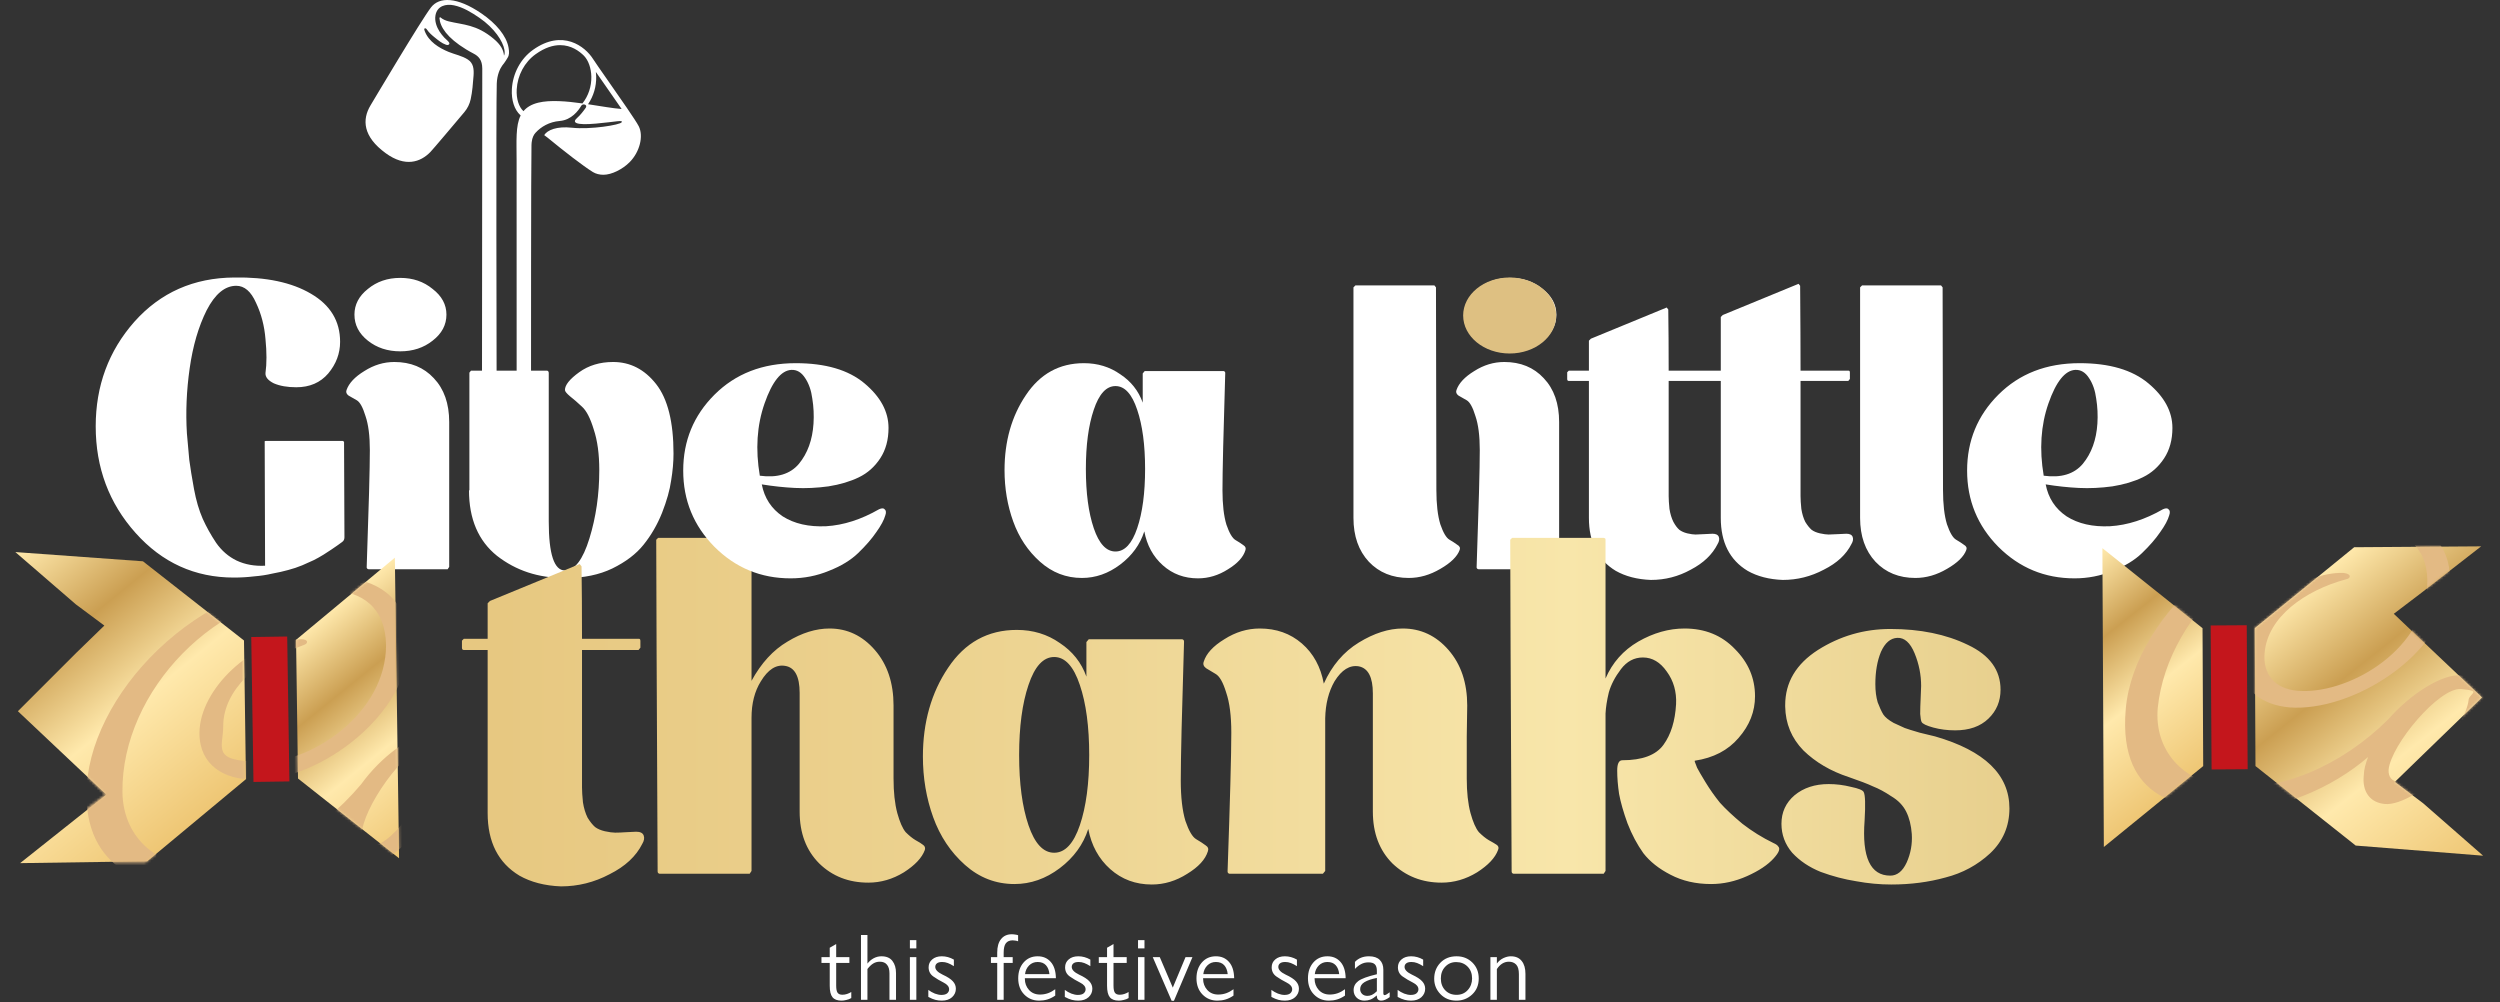
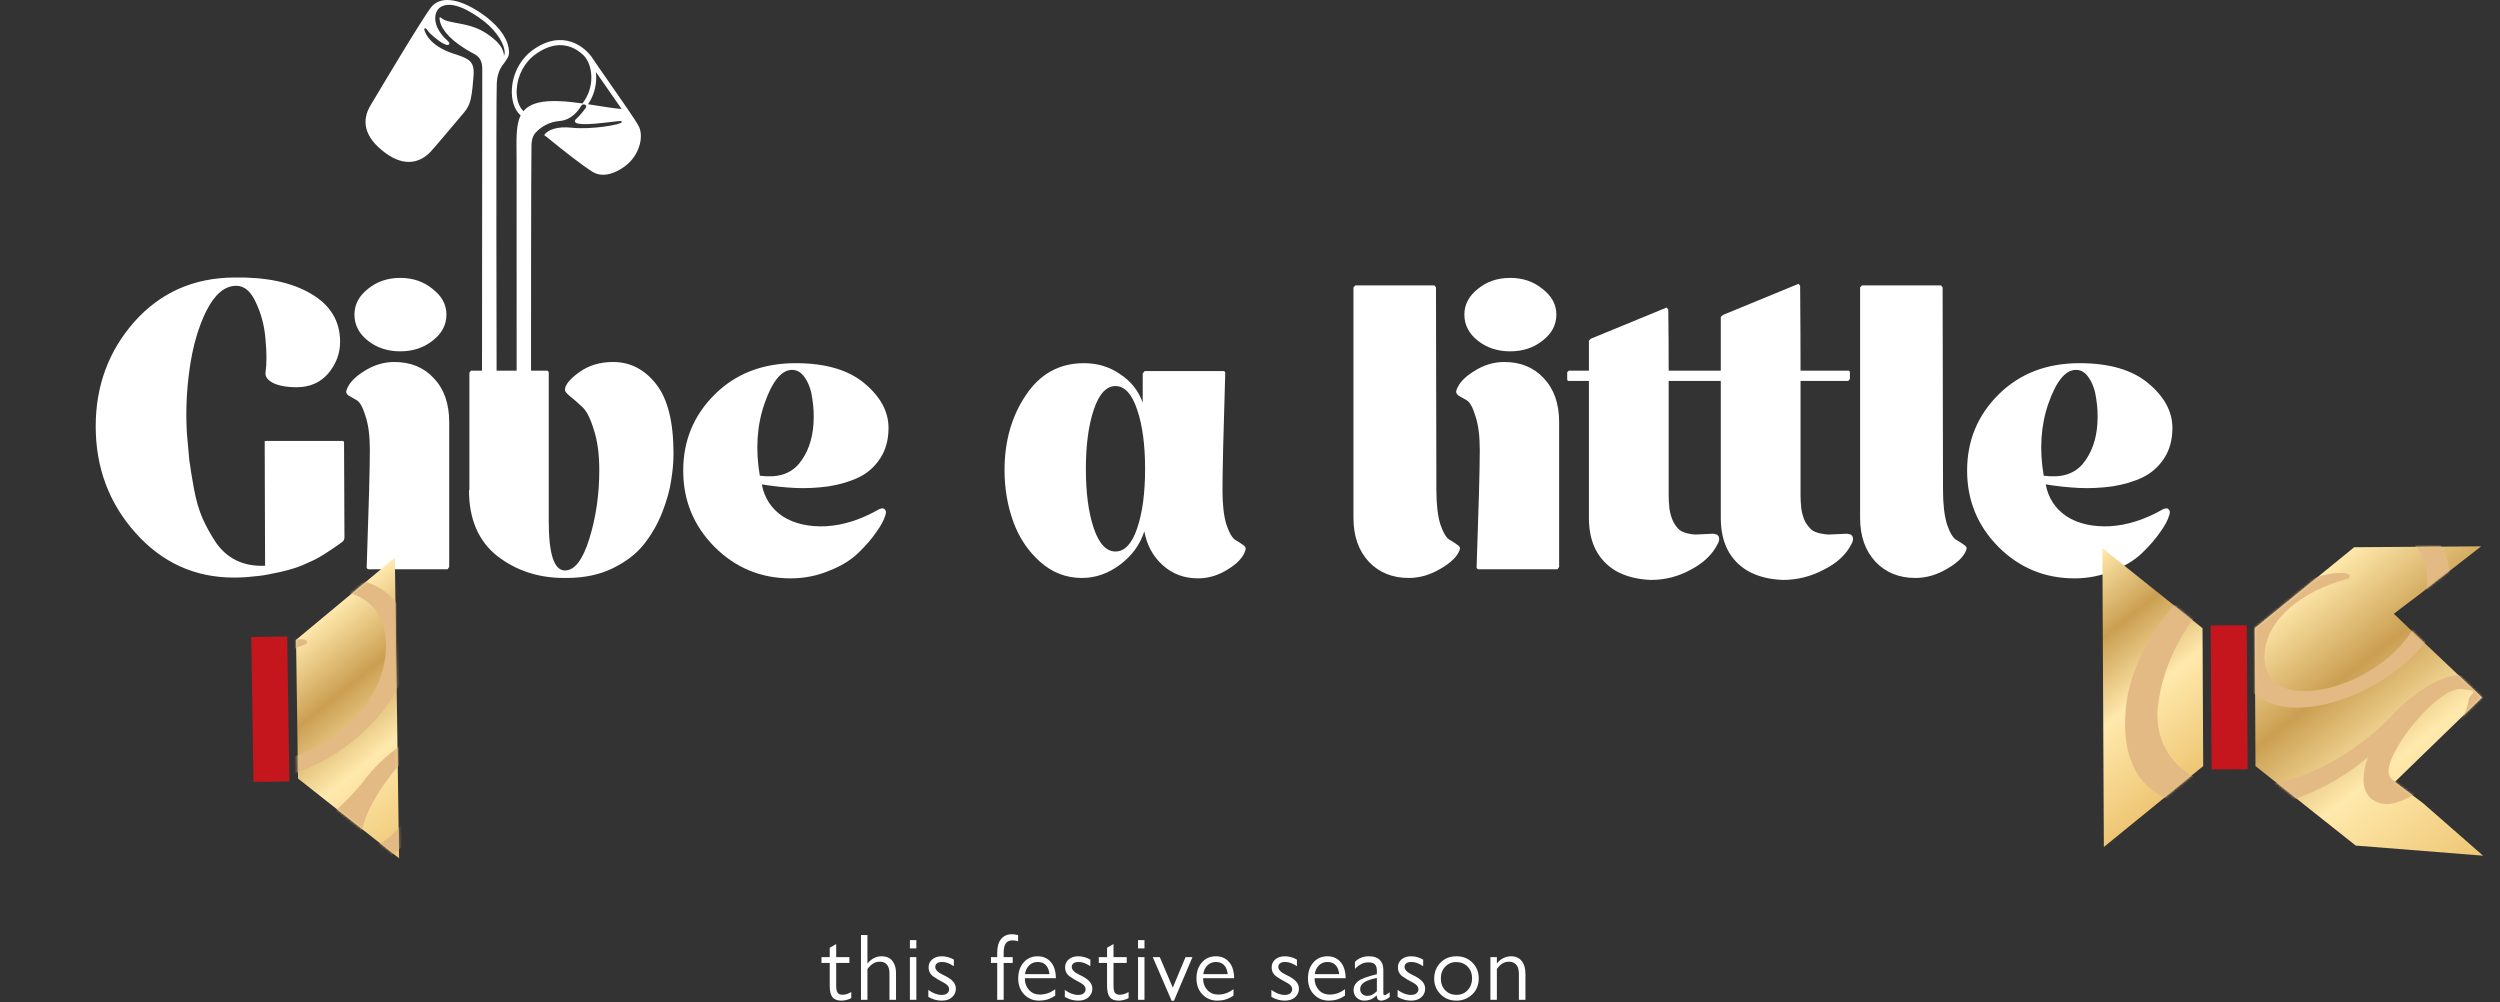
<svg xmlns="http://www.w3.org/2000/svg" width="998" height="400" viewBox="0 0 998 400" fill="none">
  <rect x="0" y="0" width="998" height="400" fill="#333333" stroke="none" />
  <path d="M540.301 114.718L541.089 113.93H572.611L573.242 114.718C573.347 161.372 573.399 188.323 573.399 195.574C573.399 201.248 573.925 205.818 574.976 209.286C576.131 212.648 577.34 214.697 578.601 215.433C579.862 216.168 580.912 216.851 581.753 217.482C582.699 218.007 583.014 218.69 582.699 219.531C581.753 222.158 579.179 224.68 574.976 227.096C570.878 229.513 566.675 230.721 562.367 230.721C555.852 230.721 550.546 228.567 546.448 224.259C542.35 219.846 540.301 214.014 540.301 206.764V114.718ZM622.405 226.308L621.774 227.254H590.252C589.726 227.149 589.464 226.886 589.464 226.466C590.304 202.509 590.725 186.905 590.725 179.655C590.725 173.981 590.147 169.462 588.991 166.1C587.94 162.632 586.784 160.531 585.523 159.795C584.262 159.06 583.159 158.429 582.214 157.904C581.373 157.274 581.11 156.538 581.425 155.697C582.371 152.965 584.735 150.444 588.518 148.132C592.301 145.715 596.294 144.507 600.497 144.507C607.011 144.507 612.265 146.661 616.258 150.969C620.356 155.277 622.405 161.109 622.405 168.464V226.308ZM621.302 125.593C621.302 129.691 619.463 133.159 615.785 135.996C612.213 138.833 607.904 140.251 602.861 140.251C597.817 140.251 593.509 138.833 589.937 135.996C586.364 133.159 584.578 129.691 584.578 125.593C584.578 121.6 586.364 118.185 589.937 115.348C593.509 112.406 597.817 110.935 602.861 110.935C607.904 110.935 612.213 112.406 615.785 115.348C619.463 118.185 621.302 121.6 621.302 125.593ZM737.059 213.069C738.425 213.069 739.265 213.489 739.581 214.33C739.896 215.17 739.738 216.116 739.108 217.167C737.006 221.37 733.329 224.785 728.075 227.412C722.926 230.143 717.462 231.509 711.683 231.509C706.219 231.299 701.543 230.091 697.655 227.884C690.51 223.576 686.938 216.536 686.938 206.764V152.072H666.133V198.095C666.133 199.356 666.238 201.038 666.448 203.139C666.763 205.135 667.289 206.869 668.024 208.34C668.76 209.706 669.548 210.757 670.388 211.493C671.229 212.123 672.28 212.596 673.541 212.911C674.907 213.226 676.01 213.384 676.85 213.384C677.691 213.384 678.847 213.331 680.318 213.226C681.894 213.121 682.997 213.069 683.628 213.069C684.994 213.069 685.834 213.489 686.15 214.33C686.465 215.17 686.307 216.116 685.677 217.167C683.575 221.37 680.003 224.785 674.959 227.412C670.021 230.143 664.714 231.509 659.04 231.509C653.576 231.299 648.9 230.091 645.013 227.884C637.867 223.576 634.295 216.536 634.295 206.764V152.072H626.257C625.836 152.072 625.626 151.81 625.626 151.284V148.605L626.257 147.974H634.295V135.996L635.083 135.208L665.345 122.756L665.975 123.544C666.08 130.9 666.133 139.043 666.133 147.974H686.938V126.539L687.726 125.751L717.988 113.299L718.618 114.087C718.723 127.747 718.776 139.043 718.776 147.974H738.004C738.32 147.974 738.477 148.237 738.477 148.762V151.284L737.847 152.072H718.776V198.095C718.776 199.356 718.881 201.038 719.091 203.139C719.406 205.135 719.931 206.869 720.667 208.34C721.508 209.706 722.348 210.757 723.189 211.493C724.029 212.123 725.133 212.596 726.499 212.911C727.97 213.226 729.126 213.384 729.966 213.384C730.912 213.384 732.173 213.331 733.749 213.226C735.325 213.121 736.428 213.069 737.059 213.069ZM742.551 114.718L743.339 113.93H774.861L775.492 114.718C775.597 161.372 775.649 188.323 775.649 195.574C775.649 201.248 776.175 205.818 777.226 209.286C778.381 212.648 779.59 214.697 780.851 215.433C782.112 216.168 783.162 216.851 784.003 217.482C784.949 218.007 785.264 218.69 784.949 219.531C784.003 222.158 781.429 224.68 777.226 227.096C773.128 229.513 768.925 230.721 764.617 230.721C758.102 230.721 752.796 228.567 748.698 224.259C744.6 219.846 742.551 214.014 742.551 206.764V114.718ZM865.495 203.139C866.231 203.664 866.388 204.505 865.968 205.661C865.443 207.552 864.234 209.811 862.343 212.438C860.557 215.065 858.14 217.85 855.093 220.792C852.151 223.629 848.263 225.993 843.429 227.884C838.596 229.881 833.5 230.879 828.141 230.879C816.267 230.879 806.128 226.676 797.721 218.27C789.421 209.864 785.27 199.724 785.27 187.851C785.27 175.977 789.421 165.89 797.721 157.589C806.128 149.183 816.95 144.98 830.19 144.98C842.063 144.98 851.205 147.659 857.615 153.018C864.024 158.377 867.229 164.314 867.229 170.828C867.229 175.557 866.126 179.602 863.919 182.965C861.713 186.327 858.875 188.849 855.408 190.53C851.94 192.211 847.895 193.42 843.272 194.155C838.648 194.786 834.183 194.996 829.875 194.786C825.567 194.575 821.153 194.103 816.635 193.367C817.686 198.831 820.47 203.087 824.989 206.134C829.612 209.076 835.391 210.389 842.326 210.074C849.261 209.654 856.301 207.395 863.446 203.297C864.392 202.876 865.075 202.824 865.495 203.139ZM828.456 147.659C824.358 147.869 820.786 152.335 817.738 161.056C814.691 169.778 814.061 179.392 815.847 189.9C822.782 190.845 827.983 189.269 831.451 185.171C834.918 180.968 836.862 175.609 837.282 169.095C837.493 165.732 837.335 162.422 836.81 159.165C836.389 155.908 835.444 153.176 833.973 150.969C832.502 148.657 830.663 147.554 828.456 147.659Z" fill="white" />
  <path d="M136.873 176.03L137.345 176.345L137.503 214.487C137.503 215.328 137.188 215.958 136.557 216.379C136.452 216.484 135.874 216.904 134.824 217.639C133.773 218.375 132.932 218.953 132.302 219.373C131.671 219.794 130.621 220.477 129.15 221.422C127.784 222.263 126.47 222.998 125.209 223.629C123.948 224.154 122.425 224.837 120.638 225.678C118.852 226.413 116.961 227.044 114.964 227.569C113.073 228.095 110.971 228.567 108.66 228.988C106.453 229.513 104.036 229.881 101.41 230.091C98.783 230.406 96.103 230.564 93.371 230.564C77.82 230.564 64.738 224.627 54.126 212.753C43.513 200.88 38.207 186.695 38.207 170.198C38.207 154.016 43.355 140.094 53.653 128.43C64.055 116.767 77.347 110.883 93.529 110.778C106.243 110.567 116.435 112.722 124.106 117.24C131.881 121.758 135.769 128.168 135.769 136.469C135.769 141.092 134.193 145.295 131.041 149.078C127.889 152.755 123.633 154.594 118.274 154.594C114.702 154.594 111.707 154.069 109.29 153.018C106.979 151.862 105.875 150.496 105.98 148.92C106.506 145.137 106.506 140.619 105.98 135.365C105.56 130.112 104.299 125.278 102.198 120.865C100.201 116.347 97.574 114.087 94.317 114.087C89.799 114.087 85.858 117.345 82.496 123.86C79.239 130.374 76.98 138.097 75.719 147.029C74.458 155.855 74.09 164.524 74.615 173.035C74.93 176.923 75.246 180.443 75.561 183.595C75.981 186.747 76.612 190.635 77.452 195.258C78.293 199.777 79.449 203.717 80.92 207.079C82.391 210.337 84.177 213.542 86.279 216.694C88.485 219.846 91.217 222.21 94.475 223.786C97.837 225.363 101.62 226.046 105.823 225.835L105.665 176.502C105.56 176.187 105.718 176.03 106.138 176.03H136.873ZM179.321 226.308L178.691 227.254H147.168C146.643 227.149 146.38 226.886 146.38 226.466C147.22 202.509 147.641 186.905 147.641 179.655C147.641 173.981 147.063 169.462 145.907 166.1C144.856 162.632 143.7 160.531 142.44 159.795C141.179 159.06 140.075 158.429 139.13 157.904C138.289 157.274 138.026 156.538 138.342 155.697C139.287 152.965 141.651 150.444 145.434 148.132C149.217 145.715 153.21 144.507 157.413 144.507C163.927 144.507 169.181 146.661 173.174 150.969C177.272 155.277 179.321 161.109 179.321 168.464V226.308ZM178.218 125.593C178.218 129.691 176.379 133.159 172.701 135.996C169.129 138.833 164.821 140.251 159.777 140.251C154.733 140.251 150.425 138.833 146.853 135.996C143.28 133.159 141.494 129.691 141.494 125.593C141.494 121.6 143.28 118.185 146.853 115.348C150.425 112.406 154.733 110.935 159.777 110.935C164.821 110.935 169.129 112.406 172.701 115.348C176.379 118.185 178.218 121.6 178.218 125.593ZM244.752 144.507C251.581 144.507 257.308 147.449 261.931 153.333C266.555 159.217 268.866 168.464 268.866 181.073C268.866 184.436 268.551 188.008 267.921 191.791C267.395 195.574 266.187 199.882 264.296 204.715C262.404 209.444 259.935 213.699 256.888 217.482C253.946 221.16 249.795 224.312 244.436 226.939C239.183 229.46 233.088 230.721 226.153 230.721H225.207C214.91 230.721 205.979 227.779 198.413 221.895C190.953 215.906 187.223 207.184 187.223 195.731H187.38V195.574V148.762L188.011 147.974H218.43C218.85 148.079 219.061 148.395 219.061 148.92V208.183C219.061 221.212 221.215 227.727 225.523 227.727C229.41 227.727 232.668 223.471 235.295 214.96C237.922 206.449 239.235 197.36 239.235 187.693C239.235 181.283 238.5 175.872 237.028 171.459C235.662 166.941 234.086 163.893 232.3 162.317C230.619 160.741 229.043 159.375 227.572 158.219C226.206 157.063 225.523 156.223 225.523 155.697C225.523 153.701 227.414 151.337 231.197 148.605C234.979 145.873 239.498 144.507 244.752 144.507Z" fill="white" />
-   <path d="M253.97 332.023C255.586 332.023 256.581 332.52 256.954 333.515C257.327 334.509 257.14 335.628 256.394 336.871C253.908 341.844 249.556 345.885 243.34 348.993C237.248 352.226 230.783 353.842 223.945 353.842C217.481 353.593 211.948 352.163 207.348 349.553C198.894 344.455 194.667 336.126 194.667 324.563V259.479H185.156C184.659 259.479 184.41 259.168 184.41 258.547V255.75L185.156 255.004H194.667V240.831L195.599 239.898L231.405 225.166L232.151 226.098C232.275 234.801 232.337 244.436 232.337 255.004H255.089C255.462 255.004 255.648 255.314 255.648 255.936V258.547L254.902 259.479H232.337V311.323V314.307C232.337 315.798 232.462 317.788 232.71 320.274C233.083 322.636 233.705 324.688 234.575 326.428C235.57 328.044 236.564 329.288 237.559 330.158C238.554 330.904 239.859 331.463 241.475 331.836C243.216 332.209 244.583 332.396 245.578 332.396C246.697 332.396 248.189 332.334 250.054 332.209C251.919 332.085 253.224 332.023 253.97 332.023ZM356.702 310.763C356.702 316.234 357.2 320.834 358.194 324.563C359.189 328.169 360.308 330.717 361.551 332.209C362.919 333.577 364.224 334.634 365.467 335.38C366.835 336.126 367.83 336.747 368.451 337.244C369.197 337.742 369.446 338.426 369.197 339.296C368.078 342.404 365.281 345.388 360.805 348.247C356.33 350.982 351.605 352.35 346.632 352.35C338.8 352.35 332.273 349.801 327.051 344.704C321.829 339.482 319.219 332.582 319.219 324.004V276.636C319.219 270.047 317.292 266.441 313.437 265.82C309.832 265.198 306.6 267.25 303.74 271.974C301.254 275.952 300.01 280.801 300.01 286.52V347.688L299.264 348.807H263.272C262.775 348.682 262.526 348.372 262.526 347.874C262.154 273.031 261.967 228.895 261.967 215.468L262.713 214.722H299.451C299.451 215.095 299.637 215.344 300.01 215.468V271.787C303.864 264.701 308.651 259.479 314.37 256.123C320.089 252.641 325.683 250.901 331.154 250.901C338.24 250.901 344.27 253.76 349.243 259.479C354.216 265.198 356.702 272.596 356.702 281.671V310.763ZM471.363 311.509C471.363 318.223 471.985 323.631 473.228 327.734C474.595 331.712 476.025 334.136 477.517 335.007C479.009 335.877 480.252 336.685 481.247 337.431C482.241 338.053 482.552 338.861 482.179 339.855C481.185 343.088 478.449 346.071 473.974 348.807C469.498 351.666 464.774 353.096 459.801 353.096C453.336 353.096 447.803 351.044 443.203 346.942C438.603 342.839 435.682 337.493 434.438 330.904C432.449 337.12 428.657 342.342 423.063 346.569C417.468 350.796 411.438 352.909 404.974 352.909C397.514 352.909 390.925 350.361 385.206 345.263C379.487 340.166 375.26 333.826 372.525 326.242C369.79 318.658 368.422 310.577 368.422 301.998C368.422 288.323 371.779 276.512 378.492 266.566C385.206 256.496 394.344 251.46 405.906 251.46C412.371 251.46 418.09 253.201 423.063 256.682C428.16 260.039 431.703 264.514 433.693 270.109V256.309L434.625 255.19H471.922C472.42 255.314 472.668 255.625 472.668 256.123C471.798 284.469 471.363 302.931 471.363 311.509ZM410.568 329.412C413.055 336.747 416.474 340.415 420.825 340.415C425.176 340.415 428.595 336.747 431.082 329.412C433.568 322.077 434.811 312.752 434.811 301.439C434.811 290.125 433.568 280.801 431.082 273.466C428.595 266.006 425.176 262.277 420.825 262.277C416.474 262.277 413.055 266.006 410.568 273.466C408.082 280.801 406.838 290.125 406.838 301.439C406.838 312.752 408.082 322.077 410.568 329.412ZM585.528 310.763C585.528 316.234 586.025 320.834 587.02 324.563C588.015 328.169 589.133 330.717 590.377 332.209C591.744 333.577 593.05 334.634 594.293 335.38C595.66 336.126 596.717 336.747 597.463 337.244C598.209 337.742 598.396 338.426 598.023 339.296C596.904 342.404 594.106 345.388 589.631 348.247C585.155 350.982 580.431 352.35 575.458 352.35C567.75 352.35 561.223 349.801 555.877 344.704C550.655 339.482 548.044 332.582 548.044 324.004V276.823C548.044 270.358 546.179 266.752 542.449 266.006C538.844 265.385 535.612 267.374 532.752 271.974C530.39 276.077 529.147 280.987 529.022 286.706V347.688L528.09 348.807H490.793C490.295 348.682 490.047 348.372 490.047 347.874C491.041 319.528 491.539 301.066 491.539 292.488C491.539 285.774 490.855 280.428 489.487 276.45C488.244 272.347 486.814 269.86 485.198 268.99C483.706 268.12 482.463 267.374 481.468 266.752C480.474 266.006 480.163 265.136 480.536 264.141C481.53 260.909 484.266 257.925 488.741 255.19C493.217 252.331 497.941 250.901 502.914 250.901C509.503 250.901 515.098 252.89 519.698 256.868C524.298 260.847 527.22 266.193 528.463 272.906C531.695 265.696 536.358 260.225 542.449 256.496C548.541 252.766 554.385 250.901 559.979 250.901C567.19 250.901 573.282 253.76 578.255 259.479C583.228 265.198 585.715 272.596 585.715 281.671C585.715 283.785 585.652 287.888 585.528 293.979C585.528 299.947 585.528 305.542 585.528 310.763ZM707.877 336.498C708.996 336.996 709.679 337.493 709.928 337.99C710.301 338.363 710.363 338.923 710.115 339.669C709.866 340.415 709.182 341.409 708.063 342.653C705.701 345.263 702.158 347.626 697.433 349.739C692.709 351.853 687.923 352.909 683.074 352.909C676.982 352.909 671.574 351.666 666.85 349.18C662.25 346.817 658.644 343.958 656.033 340.601C653.547 337.12 651.433 333.142 649.693 328.666C648.076 324.19 646.958 320.274 646.336 316.917C645.839 313.561 645.59 310.452 645.59 307.593C645.59 304.858 646.274 303.49 647.641 303.49C655.598 303.49 661.068 301.439 664.052 297.336C667.036 293.233 668.714 287.825 669.087 281.112C669.336 276.139 668.093 271.787 665.358 268.058C662.747 264.328 659.577 262.463 655.847 262.463C652.366 262.463 649.444 264.017 647.082 267.125C644.72 270.233 643.104 273.342 642.233 276.45C641.487 279.558 641.052 282.355 640.928 284.842V347.688L640.182 348.807H604.19C603.693 348.682 603.444 348.372 603.444 347.874C603.071 273.031 602.884 228.895 602.884 215.468L603.63 214.722H640.182C640.182 214.722 640.368 214.785 640.741 214.909C640.866 215.033 640.928 215.22 640.928 215.468V270.855C643.663 264.514 648.014 259.604 653.982 256.123C660.074 252.641 666.228 250.901 672.444 250.901C680.65 250.901 687.363 253.636 692.585 259.106C697.931 264.452 700.604 270.731 700.604 277.942C700.604 284.033 698.428 289.566 694.077 294.539C689.85 299.512 684.006 302.558 676.547 303.677V304.05C676.796 304.671 677.106 305.479 677.479 306.474C677.977 307.469 679.096 309.396 680.836 312.255C682.577 315.115 684.504 317.85 686.617 320.461C688.855 322.947 691.839 325.744 695.569 328.853C699.423 331.836 703.525 334.385 707.877 336.498ZM772.511 293.979C792.278 299.698 802.162 309.271 802.162 322.698C802.162 329.785 799.613 335.753 794.516 340.601C789.419 345.326 783.451 348.558 776.613 350.299C769.9 352.163 762.689 353.096 754.981 353.096C750.381 353.096 745.719 352.661 740.994 351.79C736.27 351.044 731.546 349.801 726.821 348.061C722.221 346.196 718.429 343.647 715.445 340.415C712.586 337.058 711.156 333.204 711.156 328.853C711.156 324.252 712.897 320.461 716.378 317.477C719.983 314.493 724.521 313.001 729.991 313.001C732.975 313.001 735.959 313.374 738.943 314.12C741.927 314.742 743.605 315.425 743.978 316.171C744.6 317.29 744.724 321.082 744.351 327.547C743.232 342.217 746.651 349.553 754.608 349.553C757.343 349.553 759.519 347.812 761.135 344.331C762.751 340.726 763.435 336.934 763.186 332.955C762.938 329.474 762.192 326.49 760.948 324.004C759.705 321.517 757.716 319.466 754.981 317.85C752.37 316.109 749.946 314.804 747.708 313.934C745.594 312.939 742.362 311.696 738.01 310.204C730.8 307.842 724.77 304.298 719.921 299.574C715.197 294.725 712.772 288.882 712.648 282.044V281.485C712.648 272.409 717 265.074 725.702 259.479C734.529 253.885 744.164 251.087 754.608 251.087C766.543 251.087 776.862 253.201 785.565 257.428C794.267 261.531 798.619 267.498 798.619 275.331C798.619 279.931 797.003 283.785 793.77 286.893C790.538 290.001 786.124 291.555 780.529 291.555C777.421 291.555 774.5 291.182 771.765 290.436C769.029 289.69 767.475 288.944 767.102 288.198C766.854 287.701 766.667 286.644 766.543 285.028C766.543 283.287 766.605 281.174 766.729 278.687C766.854 276.077 766.916 274.46 766.916 273.839C766.916 269.363 766.046 265.012 764.305 260.785C762.565 256.558 760.265 254.506 757.405 254.631C754.67 254.755 752.494 256.62 750.878 260.225C749.386 263.831 748.64 268.12 748.64 273.093C748.64 275.828 748.951 278.252 749.573 280.366C750.319 282.355 751.065 283.971 751.81 285.215C752.556 286.333 753.924 287.452 755.913 288.571C758.027 289.566 759.519 290.25 760.389 290.623C761.383 290.996 763.373 291.617 766.356 292.488C769.465 293.233 771.516 293.731 772.511 293.979Z" fill="url(#paint0_linear_327_14249)" />
  <path d="M352.965 203.139C353.7 203.664 353.858 204.505 353.438 205.661C352.912 207.552 351.704 209.811 349.813 212.438C348.026 215.065 345.61 217.85 342.562 220.792C339.62 223.629 335.732 225.993 330.899 227.884C326.065 229.881 320.969 230.879 315.61 230.879C303.737 230.879 293.597 226.676 285.191 218.27C276.89 209.864 272.74 199.724 272.74 187.851C272.74 175.977 276.89 165.89 285.191 157.589C293.597 149.183 304.42 144.98 317.659 144.98C329.533 144.98 338.675 147.659 345.084 153.018C351.494 158.377 354.699 164.314 354.699 170.828C354.699 175.557 353.595 179.602 351.389 182.965C349.182 186.327 346.345 188.849 342.878 190.53C339.41 192.211 335.365 193.42 330.741 194.155C326.118 194.786 321.652 194.996 317.344 194.786C313.036 194.575 308.623 194.103 304.105 193.367C305.155 198.831 307.94 203.087 312.458 206.134C317.082 209.076 322.861 210.389 329.796 210.074C336.731 209.654 343.771 207.395 350.916 203.297C351.862 202.876 352.545 202.824 352.965 203.139ZM315.926 147.659C311.828 147.869 308.255 152.335 305.208 161.056C302.161 169.778 301.53 179.392 303.317 189.9C310.252 190.845 315.453 189.269 318.92 185.171C322.388 180.968 324.332 175.609 324.752 169.095C324.962 165.732 324.805 162.422 324.279 159.165C323.859 155.908 322.913 153.176 321.442 150.969C319.971 148.657 318.132 147.554 315.926 147.659Z" fill="white" />
  <path d="M488.013 195.731C488.013 201.405 488.538 205.976 489.589 209.444C490.745 212.806 491.953 214.855 493.214 215.591C494.475 216.326 495.526 217.009 496.367 217.639C497.207 218.165 497.47 218.848 497.155 219.688C496.314 222.42 494.002 224.942 490.22 227.254C486.437 229.671 482.444 230.879 478.241 230.879C472.777 230.879 468.101 229.145 464.213 225.678C460.326 222.21 457.856 217.692 456.806 212.123C455.124 217.377 451.92 221.79 447.191 225.363C442.463 228.935 437.367 230.721 431.903 230.721C425.598 230.721 420.029 228.567 415.196 224.259C410.362 219.951 406.79 214.592 404.478 208.183C402.166 201.773 401.011 194.943 401.011 187.693C401.011 176.135 403.848 166.152 409.522 157.746C415.196 149.235 422.919 144.98 432.691 144.98C438.155 144.98 442.988 146.451 447.191 149.393C451.499 152.23 454.494 156.013 456.175 160.741V149.078L456.963 148.132H488.486C488.906 148.237 489.116 148.5 489.116 148.92C488.381 172.877 488.013 188.481 488.013 195.731ZM436.631 210.862C438.733 217.062 441.622 220.161 445.3 220.161C448.978 220.161 451.867 217.062 453.969 210.862C456.07 204.663 457.121 196.782 457.121 187.22C457.121 177.658 456.07 169.778 453.969 163.578C451.867 157.274 448.978 154.121 445.3 154.121C441.622 154.121 438.733 157.274 436.631 163.578C434.53 169.778 433.479 177.658 433.479 187.22C433.479 196.782 434.53 204.663 436.631 210.862Z" fill="white" />
  <g clip-path="url(#clip0_327_14249)">
    <path d="M118.965 310.786L159.305 342.63L157.623 222.627L118.187 255.417L118.965 310.786Z" fill="url(#paint1_linear_327_14249)" />
-     <path d="M6.124 220.386L30.26 241.243L41.654 249.728L30.42 260.638L7.141 283.914L31.095 306.514L42.477 317.199L31.471 325.932L8.021 344.565L58.77 343.824L98.181 311.043L97.404 255.688L57.067 224.07L6.124 220.386Z" fill="url(#paint2_linear_327_14249)" />
    <mask id="mask0_327_14249" style="mask-type:luminance" maskUnits="userSpaceOnUse" x="6" y="218" width="92" height="127">
-       <path d="M6.682 218.688L30.773 240.205L42.155 248.912L30.704 259.789L6.557 282.951L30.684 306.233L42.056 317.139L30.614 325.816L6.511 344.36L58.086 344.394L97.785 311.015L96.978 255.677L57.037 224.094L6.682 218.688Z" fill="white" />
-     </mask>
+       </mask>
    <g mask="url(#mask0_327_14249)">
      <g style="mix-blend-mode:multiply">
        <path d="M430.296 302.29C426.61 301.894 424.9 305.666 418.72 314.45C413.064 322.411 401.808 335.704 396.831 332.974C391.854 330.243 395.158 319.613 398.555 312.288C400.572 307.671 401.962 302.767 399.383 302.271C396.826 301.557 392.482 307.463 389.518 314.834C383.978 325.884 373.668 336.422 368.418 336.298C363.169 336.175 364.389 334.988 364.445 332.357C364.406 322.247 374.91 311.95 374.828 306.449C374.745 300.948 374.062 303.291 372.544 303.128C369.919 303.066 367.297 307.179 360.94 307.157C354.584 307.134 356.821 306.715 355.132 306.095C356.612 300.322 356.484 295.255 351.885 295.201C347.286 295.148 345.428 298.244 345.511 303.745C345.432 306.593 346.94 308.951 348.949 310.704C345.007 323.243 336.01 335.9 328.9 334.698C325.864 334.373 323.568 329.073 324.854 323.06C330.044 317.465 336.555 307.618 333.62 304.228C329.304 299.371 319.018 313.866 317.255 324.442C312.58 331.411 306.569 336.478 301.889 335.098C299.55 334.407 298.887 332.359 298.92 329.946C299.132 321.621 303.603 316.608 306.705 312.107C309.02 308.84 311.733 303.858 309.028 302.47C306.95 301.368 303.254 303.169 300.962 306.219C300.962 306.219 300.939 306.436 300.916 306.653C296.685 311.472 289.224 315.725 281.295 318.17C281.408 317.084 281.499 316.215 281.613 315.129C281.528 305.453 276.549 298.549 269.187 295.562C274.284 286.662 280.03 277.831 285.573 270.956C294.438 267.952 297.504 261.69 297.56 259.06C297.616 256.43 296.771 256.119 295.014 256.151C291.282 256.19 284.073 262.228 278.428 267.993C274.411 268.661 270.44 268.894 266.058 268.864C247.207 268.82 235.791 260.566 229.652 260.567C223.512 260.568 225.476 262.756 225.489 264.734C225.514 268.691 229.91 274.875 229.916 287.398C229.873 292.007 229.305 297.438 228.087 302.8C226.065 299.068 222.082 297.323 217.266 297.246C206.962 297.239 197.758 307.677 193.907 319.347C189.438 328.534 184.387 337 178.921 336.853C173.455 336.707 174.55 334.627 174.525 330.67C174.395 321.429 181.133 309.409 181.186 302.605C181.24 295.8 177.826 292.798 170.146 292.853C162.467 292.908 150.341 301.934 142.393 312.945C125.115 333.501 100.975 346.292 78.677 345.658C61.605 345.366 49.035 333.473 48.878 316.101C48.481 275.855 86.655 235.79 129.219 235.52C143.038 235.464 152.159 242.593 152.372 257.335C152.397 284.36 123.171 303.854 103.647 303.958C84.122 304.062 89.094 298.443 89.113 289.877C89.094 275.376 103.078 263.254 119.485 257.324C121.288 256.858 121.709 254.926 118.194 254.989C101.226 255.806 79.748 274.594 79.62 292.594C79.581 305.552 89.728 311.253 100.923 311.135C126.37 311.008 161.572 284.684 161.467 256.333C161.334 242.917 153.237 230.186 131.088 230.228C78.87 230.561 34.412 278.301 34.512 317.197C34.551 350.374 63.493 354.576 75.988 354.597C99.005 354.648 121.194 341.649 133.99 328.301C133.284 330.862 132.795 333.446 132.785 335.642C132.754 342.229 136.248 346.558 142.387 346.557C148.526 346.556 158.736 339.083 165.11 330.539C164.041 336.576 166.407 345.398 174.065 345.559C181.722 345.721 186.853 338.582 191.117 331.35C191.258 338.395 195.609 345.013 203.072 344.935C223.681 344.947 237.574 310.627 237.4 282.927C237.421 278.536 236.985 274.315 236.287 270.505C245.668 273.049 255.448 273.878 263.995 273.915C272.543 273.953 270.157 273.697 273.022 273.565C268.745 278.818 264.287 285.81 260.433 293.306C260 293.259 259.349 293.189 258.916 293.143C249.695 293.253 242.224 299.702 242.251 307.833C242.278 315.965 245.029 316.919 249.332 319.797C247.965 324.483 247.294 328.805 247.17 332.087C247.22 340.001 251.08 345.029 257.869 345.097C267.523 345.034 276.75 334.38 279.882 323.292C285.291 321.894 290.162 319.341 293.926 316.888C291.715 321.265 290.154 325.711 290.11 330.32C290.044 335.146 291.942 342.16 298.709 342.446C304.175 342.592 310.827 339.79 317.133 331.899C318.106 337.276 321.109 340.014 325.183 340.89C337.429 343.302 347.475 329 352.67 312.861C354.143 313.458 355.854 313.861 357.395 313.807C358.935 313.752 360.932 313.527 362.496 313.255C358.562 319.424 355.051 327.835 355.043 334.205C355.161 341.468 359.122 343.43 363.96 343.29C372.313 343.087 380.115 335.575 386.535 326.597C386.489 327.032 386.467 327.249 386.421 327.683C386.481 333.402 387.683 340.78 393.515 341.625C398.502 342.16 404.331 338.831 412.292 329.798C413.774 328.199 414.379 328.704 413.262 331C407.197 342.873 397.176 361.131 396.953 371.652C396.807 375.152 398.314 377.51 400.848 378.441C402.343 378.821 403.667 378.743 404.191 377.92C404.716 377.098 403.985 375.701 403.995 373.506C403.842 364.482 409.7 350.391 427.781 315.861C430.255 311.073 433.549 302.638 429.669 302.003L430.296 302.29ZM146.833 337.587C144.425 337.549 142.587 336.253 142.711 332.971C142.672 322.861 160.21 297.719 168.974 297.78C177.738 297.841 172.329 299.238 172.296 301.651C172.313 311.979 155.62 337.431 146.856 337.37L146.833 337.587ZM204.621 338.51C200.889 338.549 199.324 334.647 199.344 330.255C199.202 319.036 207.798 303.92 217.646 304.097C227.494 304.274 224.083 305.446 225.648 309.349C221 324.448 212.734 338.501 204.621 338.51ZM272.894 314.633C272.712 316.371 272.508 318.327 272.304 320.282C270.307 320.507 268.093 320.709 266.119 320.717C263.038 320.827 260.048 320.067 257.491 319.353C259.405 313.627 262.255 307.342 265.561 300.886C270.104 303.57 272.88 308.481 272.894 314.633ZM247.672 308.414C247.761 303.371 251.535 298.723 257.024 298.652C262.513 298.582 257.024 298.652 257.241 298.675C254.482 304.092 252.134 309.772 250.266 315.063C248.69 313.357 247.616 311.045 247.672 308.414ZM258.266 339.208C255.185 339.317 254.635 336.183 254.714 333.335C254.792 330.488 255.35 327.252 256.17 323.605C260.004 324.675 264.101 325.334 268.05 325.318C271.998 325.302 269.807 325.287 270.697 325.163C267.951 332.557 263.104 339.068 258.266 339.208Z" fill="#E3BA84" />
      </g>
    </g>
    <mask id="mask1_327_14249" style="mask-type:luminance" maskUnits="userSpaceOnUse" x="118" y="225" width="42" height="118">
      <path d="M125.619 249.163L119.596 254.243L118.156 255.409L118.396 278.338L118.732 308.765L118.527 310.725C118.744 310.748 119.762 311.518 119.762 311.518L120.78 312.288L129.919 319.435L159.349 342.631L159.018 320.574L157.553 225.28L144.625 233.363L125.379 249.357L125.619 249.163Z" fill="white" />
    </mask>
    <g mask="url(#mask1_327_14249)">
      <g style="mix-blend-mode:multiply">
        <path d="M432.03 302.468C428.344 302.073 426.634 305.844 420.453 314.629C414.797 322.591 403.54 335.884 398.564 333.154C393.587 330.423 396.891 319.792 400.288 312.467C402.306 307.85 403.695 302.946 401.116 302.45C398.56 301.736 394.215 307.642 391.252 315.014C385.711 326.064 375.4 336.603 370.151 336.48C364.902 336.356 366.122 335.169 366.178 332.538C366.139 322.428 376.644 312.13 376.561 306.628C376.479 301.127 375.795 303.47 374.277 303.308C371.653 303.246 369.03 307.359 362.674 307.337C356.318 307.314 358.554 306.895 356.865 306.274C358.346 300.501 358.218 295.434 353.619 295.381C349.02 295.327 347.162 298.424 347.244 303.925C347.166 306.773 348.673 309.131 350.682 310.885C346.74 323.424 337.743 336.081 330.633 334.88C327.597 334.554 325.301 329.255 326.588 323.242C331.777 317.646 338.288 307.798 335.354 304.408C331.038 299.551 320.752 314.048 318.988 324.624C314.313 331.593 308.302 336.66 303.622 335.28C301.283 334.59 300.62 332.542 300.653 330.128C300.866 321.803 305.337 316.789 308.438 312.288C310.753 309.021 313.467 304.039 310.762 302.651C308.684 301.549 304.988 303.35 302.696 306.4C302.696 306.4 302.673 306.617 302.65 306.834C298.419 311.654 290.958 315.907 283.028 318.353C283.142 317.266 283.233 316.397 283.346 315.311C283.262 305.635 278.283 298.73 270.921 295.744C276.018 286.843 281.765 278.012 287.307 271.136C296.173 268.132 299.239 261.869 299.295 259.239C299.351 256.609 298.506 256.298 296.749 256.33C293.017 256.369 285.808 262.407 280.162 268.173C276.146 268.841 272.175 269.075 267.793 269.044C248.942 269.001 237.526 260.747 231.387 260.748C225.248 260.749 227.211 262.937 227.224 264.915C227.249 268.873 231.645 275.056 231.651 287.58C231.608 292.189 231.04 297.62 229.821 302.982C227.8 299.25 223.816 297.505 219.001 297.428C208.696 297.422 199.492 307.86 195.641 319.531C191.172 328.719 186.121 337.185 180.655 337.039C175.189 336.892 176.283 334.812 176.259 330.855C176.129 321.614 182.867 309.593 182.921 302.788C182.974 295.983 179.561 292.981 171.881 293.037C164.201 293.092 152.075 302.118 144.127 313.13C126.849 333.688 102.709 346.479 80.411 345.847C63.339 345.555 50.77 333.662 50.613 316.288C50.217 276.041 88.391 235.973 130.955 235.702C144.774 235.645 153.895 242.775 154.108 257.517C154.132 284.543 124.906 304.04 105.381 304.144C85.857 304.248 90.829 298.629 90.848 290.063C90.829 275.561 104.814 263.438 121.22 257.507C123.023 257.041 123.444 255.109 119.93 255.172C102.962 255.989 81.483 274.778 81.355 292.78C81.316 305.738 91.463 311.44 102.657 311.322C128.105 311.193 163.307 284.868 163.202 256.515C163.07 243.099 154.973 230.367 132.824 230.41C80.846 230.55 36.604 278.316 36.703 317.214C36.742 350.393 65.683 354.594 78.178 354.615C101.195 354.666 123.384 341.665 136.181 328.317C135.475 330.877 134.985 333.461 134.975 335.657C134.944 342.245 138.438 346.574 144.577 346.573C150.716 346.572 160.926 339.098 167.301 330.554C166.231 336.591 168.597 345.413 176.254 345.575C183.911 345.736 189.043 338.597 193.307 331.364C193.448 338.41 197.799 345.028 205.262 344.949C225.87 344.961 239.764 310.639 239.591 282.938C239.612 278.546 239.176 274.325 238.478 270.516C247.859 273.059 257.639 273.888 266.186 273.925C274.733 273.963 272.348 273.707 275.213 273.575C270.936 278.828 266.477 285.82 262.624 293.316C262.19 293.27 261.54 293.2 261.106 293.154C251.886 293.264 244.415 299.713 244.441 307.845C244.468 315.977 247.219 316.931 251.522 319.809C250.155 324.496 249.484 328.818 249.36 332.1C249.41 340.015 253.269 345.042 260.059 345.111C269.713 345.047 278.939 334.392 282.072 323.303C287.48 321.906 292.352 319.352 296.116 316.899C293.905 321.276 292.343 325.722 292.3 330.332C292.234 335.158 294.132 342.172 300.899 342.458C306.365 342.604 313.016 339.802 319.323 331.91C320.295 337.287 323.298 340.026 327.372 340.902C339.618 343.313 349.664 329.011 354.86 312.87C356.332 313.468 358.044 313.871 359.585 313.816C361.125 313.762 363.122 313.536 364.685 313.264C360.751 319.434 357.241 327.845 357.232 334.216C357.35 341.479 361.311 343.441 366.149 343.301C374.502 343.098 382.304 335.585 388.724 326.607C388.678 327.041 388.656 327.258 388.61 327.693C388.67 333.411 389.872 340.79 395.704 341.635C400.691 342.17 406.52 338.84 414.481 329.807C415.964 328.208 416.569 328.712 415.451 331.009C409.386 342.882 399.365 361.142 399.141 371.663C398.995 375.163 400.502 377.522 403.036 378.452C404.531 378.832 405.855 378.754 406.379 377.932C406.904 377.109 406.173 375.713 406.183 373.517C406.03 364.493 411.889 350.401 429.971 315.868C432.445 311.081 435.738 302.646 431.858 302.01L432.03 302.468ZM148.567 337.773C146.159 337.735 144.321 336.439 144.445 333.157C144.406 323.047 161.944 297.903 170.708 297.964C179.472 298.025 174.064 299.422 174.031 301.835C174.047 312.163 157.353 337.617 148.589 337.556L148.567 337.773ZM206.354 338.695C202.623 338.734 201.057 334.832 201.078 330.44C200.936 319.22 209.532 304.103 219.38 304.28C229.229 304.457 225.817 305.629 227.382 309.532C222.734 324.632 214.467 338.686 206.354 338.695ZM274.628 314.816C274.446 316.554 274.242 318.509 274.037 320.465C272.04 320.69 269.827 320.892 267.852 320.9C264.771 321.009 261.781 320.249 259.225 319.536C261.139 313.809 263.989 307.524 267.295 301.067C271.838 303.751 274.613 308.663 274.628 314.816ZM249.406 308.597C249.495 303.553 253.269 298.905 258.758 298.834C264.247 298.763 258.758 298.834 258.975 298.857C256.216 304.274 253.868 309.954 251.999 315.246C250.424 313.539 249.35 311.227 249.406 308.597ZM259.999 339.392C256.918 339.501 256.369 336.366 256.447 333.519C256.526 330.671 257.083 327.435 257.903 323.788C261.738 324.858 265.835 325.517 269.783 325.501C273.731 325.485 271.541 325.47 272.431 325.346C269.684 332.741 264.837 339.252 259.999 339.392Z" fill="#E3BA84" />
      </g>
    </g>
    <path d="M100.3 254.305L101.187 312.151L115.536 311.942L114.65 254.096L100.3 254.305Z" fill="#C4161C" />
  </g>
  <g clip-path="url(#clip1_327_14249)">
-     <path d="M879.25 250.776L839.275 218.822L839.856 338.122L879.519 305.821L879.25 250.776Z" fill="url(#paint3_linear_327_14249)" />
+     <path d="M879.25 250.776L839.275 218.822L839.856 338.122L879.519 305.821Z" fill="url(#paint3_linear_327_14249)" />
    <path d="M991.251 341.593L967.33 320.673L956.025 312.151L967.131 301.361L990.816 278.414L966.877 255.739L955.603 245.028L966.895 236.451L990.492 218.097L939.787 218.456L900.116 250.761L900.386 305.81L940.393 337.55L991.251 341.593Z" fill="url(#paint4_linear_327_14249)" />
    <mask id="mask2_327_14249" style="mask-type:luminance" maskUnits="userSpaceOnUse" x="839" y="218" width="153" height="124">
      <path d="M879.534 305.847L839.859 338.161L839.29 218.829L879.27 250.787L879.534 305.847ZM991.238 341.588L967.319 320.667L956.014 312.145L967.121 301.352L990.809 278.398L966.872 255.721L955.599 245.01L966.675 236.406L990.491 218.071L939.785 218.435L900.11 250.749L900.374 305.808L940.354 337.767L991.238 341.588Z" fill="white" />
    </mask>
    <g mask="url(#mask2_327_14249)">
      <g style="mix-blend-mode:multiply">
        <path d="M1238.76 300.981C1235.13 300.128 1233.16 303.852 1226.32 311.846C1220.21 319.264 1207.87 331.236 1203.16 328.287C1198.48 325.122 1202.7 315.076 1206.55 308.277C1209.02 303.953 1210.65 299.314 1208.1 298.585C1205.58 297.639 1200.77 303.232 1197.35 310.08C1190.91 320.313 1179.95 329.81 1174.73 329.435C1171.7 329.089 1170.98 327.692 1171.04 325.286C1171.97 315.303 1183.12 306.046 1183.52 300.609C1183.72 298.877 1183.03 297.263 1181.49 297.307C1178.89 297.011 1176.04 300.853 1169.73 300.354C1163.43 299.855 1165.88 299.477 1164.2 298.847C1166.15 293.366 1166.5 288.362 1161.95 287.844C1157.41 287.326 1155.3 290.376 1154.92 295.596C1154.6 298.411 1155.87 300.748 1157.64 302.486C1152.55 314.406 1142.85 326.241 1135.83 324.345C1132.85 323.566 1131.04 318.316 1132.79 312.594C1138.42 307.533 1145.6 298.482 1142.94 294.889C1139.13 289.849 1127.75 303.027 1125.04 313.246C1119.91 319.68 1113.47 324.21 1109.07 322.393C1106.98 321.497 1106.34 319.45 1106.61 317.068C1107.56 308.842 1112.24 304.331 1115.77 300.347C1118.31 297.346 1121.48 292.663 1118.81 291.044C1116.77 289.714 1113.08 291.268 1110.57 294.052C1110.57 294.052 1110.57 294.052 1110.33 294.244C1105.67 298.538 1098.03 302.054 1089.93 303.764C1090.06 302.681 1090.16 301.815 1090.28 300.733C1091.13 291.399 1086.92 284.121 1079.66 280.443C1085.45 272.11 1091.85 264.067 1097.84 257.731C1106.66 255.446 1110.41 249.513 1110.47 247.107C1110.52 244.701 1109.92 244.194 1108.19 243.997C1104.51 243.578 1096.86 249.066 1090.99 254.319C1087.02 254.525 1083.08 254.514 1078.72 254.237C1060.02 252.765 1049.68 243.472 1043.6 242.998C1037.51 242.523 1039.23 244.694 1039.23 246.667C1038.78 250.564 1042.66 256.927 1041.67 269.316C1041.15 273.862 1040.12 279.009 1038.42 284.297C1036.68 280.37 1033.17 278.436 1028.19 277.868C1017.99 276.925 1008.11 286.546 1003.33 297.625C998.175 306.249 992.66 314.174 987.246 313.557C981.833 312.941 983.139 311.116 983.369 307.194C984.17 298.294 991.84 286.886 992.393 280.15C992.946 273.414 989.804 270.205 982.417 269.583C975.03 268.961 962.27 276.937 953.426 287.115C934.611 305.806 909.928 316.372 888.059 313.881C871.386 311.981 859.877 299.485 861.38 282.55C865.414 243.533 906.192 207.386 947.915 210.823C961.389 211.92 969.931 219.692 968.917 234.27C966.755 260.78 936.322 277.49 917.002 275.728C908.099 274.933 903.281 269.12 904.033 260.653C905.238 246.315 920.053 235.721 936.58 231.244C938.361 231.008 939.018 229.109 935.553 228.715C918.948 228.139 895.977 244.821 894.616 262.431C893.585 275.253 902.974 281.367 913.825 282.384C938.826 284.355 975.658 261.575 977.969 233.766C979.025 220.728 971.995 207.426 950.267 205.608C899.401 201.568 851.883 244.842 848.597 283.067C845.311 321.292 873.95 322.142 886.125 323.091C908.936 325.032 931.695 314.027 945.334 302.203C944.387 304.727 943.681 307.059 943.624 309.465C942.88 315.959 946.089 320.492 952.177 320.966C958.264 321.441 968.877 314.974 975.691 307.197C974.155 312.943 975.761 321.899 983.364 322.546C989.86 323.286 996.55 316.591 1001.46 310.132C1000.66 317.06 1004.71 323.881 1011.88 324.478C1032.31 326.148 1048.55 293.566 1050.97 266.647C1051.47 262.317 1051.29 258.13 1051.07 254.376C1059.91 257.577 1069.58 259.336 1077.83 260.057C1086.09 260.778 1083.95 260.315 1086.57 260.395C1082.08 265.146 1076.95 271.58 1072.4 278.738C1071.97 278.689 1071.32 278.615 1070.89 278.565C1061.77 277.746 1054.07 283.668 1053.39 291.486C1052.71 299.304 1055.43 300.491 1059.22 303.774C1057.62 308.196 1056.47 312.452 1056.1 315.7C1055.42 323.518 1058.77 328.724 1065.51 329.273C1074.85 330.117 1084.96 320.304 1089.02 309.8C1094.39 308.877 1099.45 306.822 1103.43 304.644C1100.99 308.751 1098.97 312.908 1098.43 317.671C1097.88 322.434 1099.06 329.367 1105.99 330.156C1111.19 330.748 1118.03 328.458 1124.99 321.355C1125.47 326.674 1128.21 329.617 1132.25 330.735C1143.93 334.04 1155.32 320.862 1161.67 305.577C1163.12 306.399 1164.82 306.813 1166.12 306.961C1167.42 307.109 1169.61 307.139 1171.18 306.879C1166.78 312.738 1162.58 320.594 1162.08 326.897C1161.29 333.824 1165.39 336.266 1170.18 336.592C1178.46 337.097 1186.69 330.359 1193.77 322.173C1193.72 322.606 1193.7 322.823 1193.65 323.256C1193 328.884 1193.7 336.201 1199.47 337.517C1204.4 338.517 1210.21 335.67 1218.83 327.441C1220.33 325.857 1221.12 326.605 1219.79 328.647C1212.8 339.912 1201.43 356.82 1200.26 366.995C1199.86 370.459 1201.1 373.013 1203.63 373.958C1205.09 374.564 1206.44 374.279 1206.95 373.679C1207.46 373.079 1207.2 371.514 1207.23 369.324C1208.03 360.424 1214.82 347.16 1235.63 314.88C1238.56 310.388 1242.31 302.483 1238.71 301.414L1238.76 300.981ZM957.358 312.126C954.976 311.855 953.393 310.358 953.524 307.303C954.449 297.32 973.76 274.299 982.446 275.069C991.132 275.839 985.762 276.763 985.464 279.36C984.514 289.56 965.828 312.872 957.333 312.343L957.358 312.126ZM1014.16 317.94C1010.48 317.521 1009.15 313.859 1009.64 309.53C1010.48 298.44 1020.2 284.415 1029.75 285.284C1032.57 285.604 1035.91 287.081 1037.19 291.176C1031.37 305.644 1021.98 318.612 1014.16 317.94ZM1083.33 300.16C1083.13 301.892 1082.9 303.84 1082.27 305.523C1080.27 305.734 1078.08 305.703 1076.14 305.481C1073.1 305.136 1070.31 304.599 1067.81 303.437C1070.19 298.005 1073.51 292.023 1077.29 285.874C1081.54 288.99 1083.83 293.857 1083.35 299.943L1083.33 300.16ZM1059.26 291.935C1059.83 286.956 1064.04 282.829 1069.26 283.205C1074.48 283.58 1069.26 283.205 1069.47 283.229C1066.25 288.346 1063.44 293.728 1061.33 298.751C1060.02 296.846 1059.18 294.558 1059.48 291.96L1059.26 291.935ZM1067.12 322.877C1064.09 322.531 1063.76 319.643 1064.09 316.829C1064.41 314.014 1065.21 310.816 1066.48 307.451C1070.03 308.953 1074.1 309.855 1078.02 310.082C1081.94 310.31 1079.75 310.28 1080.62 310.378C1077.42 317.251 1071.88 323.42 1067.1 323.093L1067.12 322.877Z" fill="#E3BA84" />
      </g>
    </g>
    <path d="M897.264 307.07L896.896 249.592L882.497 249.691L882.865 307.169L897.264 307.07Z" fill="#C4161C" />
  </g>
  <path d="M254.971 50.367C253.825 48.103 247.598 39.197 242.599 32.037C239.833 28.076 237.444 24.656 236.732 23.524C233.615 18.579 224.598 11.461 212.775 19.899C207.832 23.426 204.682 29.298 204.339 35.596C204.101 40.017 205.337 43.806 207.734 45.979C207.775 46.012 207.816 46.053 207.857 46.086C205.762 50.186 206.229 56.337 206.229 64.153C206.229 78.841 206.245 148.419 206.245 148.419H211.989C211.989 148.419 211.973 64.079 212.169 57.944C212.169 57.756 212.185 57.567 212.202 57.387C212.202 57.37 212.202 57.346 212.202 57.329C212.202 57.288 212.202 57.239 212.21 57.198C212.218 57.05 212.235 56.903 212.251 56.763C212.464 54.894 213.094 53.762 213.781 53.007C215.974 50.596 219.263 48.636 223.461 48.292C228.149 47.906 230.907 44.142 231.987 42.297C232.265 41.764 232.903 41.559 233.402 41.739C233.852 41.895 234.31 42.256 233.787 43.084C232.944 44.298 231.627 46.004 230.342 47.127C228.288 48.923 229.712 50.08 237.894 49.341C246.077 48.611 248.752 47.783 248.163 48.816C247.574 49.85 235.767 51.81 228.264 50.982C222.315 50.325 218.494 51.908 217.242 53.942C218.028 54.549 218.527 54.91 218.641 54.992C225.023 60.249 232.829 66.309 236.667 68.671C237.878 69.409 239.334 69.77 240.889 69.77C244.186 69.77 248.564 67.556 251.362 64.727C255.388 60.651 256.984 54.336 254.979 50.375L254.971 50.367ZM232.518 41.288C226.144 40.394 219.582 39.836 214.886 40.984C212.169 41.649 210.287 42.797 208.97 44.38C207.08 42.649 206.073 39.41 206.27 35.711C206.572 30.061 209.404 24.787 213.847 21.622C217.553 18.973 220.826 18.013 223.624 18.021C228.026 18.021 231.258 20.392 233.157 22.302C234.899 24.148 235.988 27.207 236.061 30.569C236.151 34.497 234.899 38.254 232.51 41.288H232.518ZM234.744 41.608C236.953 38.377 238.091 34.53 238.001 30.52C237.984 29.913 237.943 29.314 237.87 28.724C238.802 30.069 239.891 31.619 241.044 33.276C243.278 36.466 245.897 40.222 248.155 43.51C244.726 43.264 239.842 42.379 234.744 41.608ZM203.013 19.014C203.324 20.761 203.332 21.966 202.612 23.098C202.26 23.647 201.81 24.549 200.485 26.19C199.609 27.436 198.439 29.815 198.308 33.366C197.997 41.739 198.243 148.706 198.243 148.706L192.417 148.616C192.417 148.616 192.548 32.185 192.523 27.33C192.507 23.934 191.026 22.417 189.079 21.409C187.982 20.834 186.968 20.269 186.035 19.695C186.027 19.695 186.01 19.678 186.002 19.67C178.409 15.036 175.701 10.698 175.431 7.278C175.406 6.991 175.668 6.778 175.873 6.966C176.633 7.647 177.844 8.221 179.129 8.533C184.971 9.952 190.175 9.714 197.048 15.471C199.912 17.874 201.033 19.99 201.197 22.22C201.483 21.654 201.54 20.843 201.36 19.85C200.763 16.496 197.425 11.247 191.312 7.065C188.252 4.974 184.889 2.899 181.24 2.128C178.074 1.463 174.473 2.267 173.827 6.212C173.459 8.467 174.302 10.772 175.455 12.576C176.02 13.453 176.674 14.257 177.37 15.02C177.959 15.668 178.875 16.283 179.317 17.037C179.579 17.48 179.244 17.882 178.802 17.956C178.532 17.997 178.262 17.931 178.008 17.841C176.388 17.292 174.989 16.111 173.655 15.044C172.485 14.101 171.266 13.076 170.415 11.789C169.883 10.985 169.253 11.28 169.376 11.83C169.409 11.994 169.49 12.223 169.539 12.371C171.135 16.636 175.259 19.137 179.096 20.72C181.584 21.745 184.513 22.286 186.771 23.77C189.013 25.238 189.218 27.543 189.046 30.167C188.784 33.472 188.588 36.408 187.901 39.599C187.491 41.501 186.632 43.264 185.38 44.749C181.633 49.202 172.878 59.585 171.79 60.7C167.846 64.76 161.758 66.818 153.993 61.167C144.788 54.475 144.534 47.709 147.906 42.075C148.74 40.689 168.149 8 172.06 2.948C175.357 -1.308 182.386 -1.333 192.204 5.375C198.071 9.386 202.179 14.298 203.013 19.006V19.014Z" fill="white" />
  <path d="M327.931 382.091H331.228V378.338L333.806 376.86V382.091H339.075V384.403H333.806V393.5C333.806 394.788 333.983 395.711 334.337 396.267C334.716 396.823 335.36 397.1 336.27 397.1C336.901 397.1 337.52 396.999 338.127 396.797C338.733 396.595 339.302 396.33 339.833 396.001V398.427C339.251 398.781 338.594 399.034 337.862 399.185C337.154 399.362 336.51 399.451 335.929 399.451C334.261 399.451 333.06 398.996 332.328 398.086C331.595 397.176 331.228 395.647 331.228 393.5V384.403H327.931V382.091ZM357.69 388.458V399.109H355.075V388.572C355.075 387.056 354.746 385.906 354.089 385.123C353.457 384.314 352.497 383.91 351.209 383.91C350.248 383.91 349.377 384.15 348.593 384.63C347.81 385.11 347.039 385.843 346.281 386.829V399.109H343.704V373.259H346.281V384.668C346.963 383.784 347.785 383.076 348.745 382.545C349.73 382.015 350.766 381.749 351.853 381.749C353.849 381.749 355.315 382.368 356.25 383.607C357.21 384.845 357.69 386.462 357.69 388.458ZM363.229 382.091H365.806V399.109H363.229V382.091ZM365.806 375.306V378.603H363.229V375.306H365.806ZM375.972 381.749C377.639 381.749 379.244 382.192 380.785 383.076V385.691C379.901 385.135 379.092 384.719 378.36 384.441C377.627 384.163 376.881 384.024 376.123 384.024C375.163 384.024 374.455 384.213 374.001 384.592C373.571 384.946 373.356 385.413 373.356 385.995C373.356 387.106 374.329 388.13 376.275 389.065C378.246 389.975 379.623 390.872 380.406 391.756C381.19 392.615 381.581 393.601 381.581 394.713C381.581 396.027 381.076 397.151 380.065 398.086C379.054 398.996 377.69 399.451 375.972 399.451C375.087 399.451 374.241 399.349 373.432 399.147C372.623 398.945 371.676 398.553 370.589 397.972V395.167C371.398 395.774 372.27 396.267 373.205 396.646C374.165 396.999 375.024 397.176 375.782 397.176C376.843 397.176 377.627 396.961 378.132 396.532C378.638 396.077 378.89 395.546 378.89 394.94C378.89 393.879 378.157 392.982 376.692 392.249C375.226 391.516 373.862 390.707 372.598 389.823C371.335 388.938 370.703 387.713 370.703 386.146C370.703 384.858 371.183 383.809 372.143 383C373.104 382.166 374.38 381.749 375.972 381.749ZM406.427 373.335V375.761C406.098 375.634 405.745 375.546 405.365 375.495C404.986 375.419 404.62 375.382 404.266 375.382C403.053 375.382 402.144 375.773 401.537 376.557C400.956 377.315 400.665 378.578 400.665 380.347V382.091H404.266V384.403H400.665V399.109H398.088V384.403H395.586V382.091H398.088V380.309C398.088 377.934 398.606 376.114 399.642 374.851C400.678 373.587 402.093 372.956 403.887 372.956C404.367 372.956 404.81 372.994 405.214 373.069C405.643 373.12 406.048 373.208 406.427 373.335ZM421.253 397.442C420.167 398.174 419.106 398.692 418.07 398.996C417.059 399.299 415.972 399.451 414.81 399.451C412.434 399.451 410.451 398.629 408.859 396.987C407.267 395.344 406.471 393.196 406.471 390.543C406.471 387.991 407.178 385.894 408.594 384.251C410.034 382.583 411.916 381.749 414.241 381.749C416.414 381.749 418.158 382.507 419.472 384.024C420.786 385.515 421.468 387.675 421.519 390.505H409.124V390.771C409.124 392.489 409.68 393.967 410.792 395.205C411.904 396.418 413.357 397.025 415.151 397.025C416.263 397.025 417.324 396.848 418.335 396.494C419.371 396.115 420.344 395.584 421.253 394.902V397.442ZM418.941 388.875C418.79 387.359 418.322 386.172 417.539 385.312C416.756 384.453 415.644 384.024 414.203 384.024C412.864 384.024 411.727 384.491 410.792 385.426C409.882 386.361 409.352 387.511 409.2 388.875H418.941ZM430.455 381.749C432.123 381.749 433.728 382.192 435.269 383.076V385.691C434.385 385.135 433.576 384.719 432.843 384.441C432.111 384.163 431.365 384.024 430.607 384.024C429.647 384.024 428.939 384.213 428.484 384.592C428.055 384.946 427.84 385.413 427.84 385.995C427.84 387.106 428.813 388.13 430.759 389.065C432.73 389.975 434.107 390.872 434.89 391.756C435.674 392.615 436.065 393.601 436.065 394.713C436.065 396.027 435.56 397.151 434.549 398.086C433.538 398.996 432.174 399.451 430.455 399.451C429.571 399.451 428.725 399.349 427.916 399.147C427.107 398.945 426.16 398.553 425.073 397.972V395.167C425.882 395.774 426.754 396.267 427.689 396.646C428.649 396.999 429.508 397.176 430.266 397.176C431.327 397.176 432.111 396.961 432.616 396.532C433.121 396.077 433.374 395.546 433.374 394.94C433.374 393.879 432.641 392.982 431.176 392.249C429.71 391.516 428.346 390.707 427.082 389.823C425.819 388.938 425.187 387.713 425.187 386.146C425.187 384.858 425.667 383.809 426.627 383C427.587 382.166 428.864 381.749 430.455 381.749ZM438.638 382.091H441.936V378.338L444.513 376.86V382.091H449.782V384.403H444.513V393.5C444.513 394.788 444.69 395.711 445.044 396.267C445.423 396.823 446.067 397.1 446.977 397.1C447.609 397.1 448.228 396.999 448.834 396.797C449.441 396.595 450.009 396.33 450.54 396.001V398.427C449.959 398.781 449.302 399.034 448.569 399.185C447.862 399.362 447.217 399.451 446.636 399.451C444.968 399.451 443.768 398.996 443.035 398.086C442.302 397.176 441.936 395.647 441.936 393.5V384.403H438.638V382.091ZM454.3 382.091H456.877V399.109H454.3V382.091ZM456.877 375.306V378.603H454.3V375.306H456.877ZM462.987 382.091L468.18 394.258L473.259 382.091H476.026L468.635 399.526H467.725L460.182 382.091H462.987ZM492.412 397.442C491.325 398.174 490.264 398.692 489.228 398.996C488.217 399.299 487.131 399.451 485.968 399.451C483.593 399.451 481.609 398.629 480.017 396.987C478.426 395.344 477.63 393.196 477.63 390.543C477.63 387.991 478.337 385.894 479.752 384.251C481.193 382.583 483.075 381.749 485.4 381.749C487.573 381.749 489.317 382.507 490.631 384.024C491.945 385.515 492.627 387.675 492.677 390.505H480.283V390.771C480.283 392.489 480.839 393.967 481.951 395.205C483.062 396.418 484.515 397.025 486.31 397.025C487.421 397.025 488.483 396.848 489.493 396.494C490.529 396.115 491.502 395.584 492.412 394.902V397.442ZM490.1 388.875C489.948 387.359 489.481 386.172 488.697 385.312C487.914 384.453 486.802 384.024 485.362 384.024C484.023 384.024 482.886 384.491 481.951 385.426C481.041 386.361 480.51 387.511 480.359 388.875H490.1ZM512.922 381.749C514.589 381.749 516.194 382.192 517.735 383.076V385.691C516.851 385.135 516.042 384.719 515.31 384.441C514.577 384.163 513.831 384.024 513.073 384.024C512.113 384.024 511.405 384.213 510.951 384.592C510.521 384.946 510.306 385.413 510.306 385.995C510.306 387.106 511.279 388.13 513.225 389.065C515.196 389.975 516.573 390.872 517.356 391.756C518.14 392.615 518.531 393.601 518.531 394.713C518.531 396.027 518.026 397.151 517.015 398.086C516.004 398.996 514.64 399.451 512.922 399.451C512.037 399.451 511.191 399.349 510.382 399.147C509.573 398.945 508.626 398.553 507.539 397.972V395.167C508.348 395.774 509.22 396.267 510.155 396.646C511.115 396.999 511.974 397.176 512.732 397.176C513.793 397.176 514.577 396.961 515.082 396.532C515.588 396.077 515.84 395.546 515.84 394.94C515.84 393.879 515.107 392.982 513.642 392.249C512.176 391.516 510.812 390.707 509.548 389.823C508.285 388.938 507.653 387.713 507.653 386.146C507.653 384.858 508.133 383.809 509.093 383C510.054 382.166 511.33 381.749 512.922 381.749ZM536.921 397.442C535.834 398.174 534.773 398.692 533.737 398.996C532.726 399.299 531.64 399.451 530.477 399.451C528.102 399.451 526.118 398.629 524.526 396.987C522.934 395.344 522.138 393.196 522.138 390.543C522.138 387.991 522.846 385.894 524.261 384.251C525.701 382.583 527.584 381.749 529.909 381.749C532.082 381.749 533.826 382.507 535.14 384.024C536.454 385.515 537.136 387.675 537.186 390.505H524.792V390.771C524.792 392.489 525.348 393.967 526.46 395.205C527.571 396.418 529.024 397.025 530.818 397.025C531.93 397.025 532.992 396.848 534.002 396.494C535.038 396.115 536.011 395.584 536.921 394.902V397.442ZM534.609 388.875C534.457 387.359 533.99 386.172 533.206 385.312C532.423 384.453 531.311 384.024 529.871 384.024C528.532 384.024 527.394 384.491 526.46 385.426C525.55 386.361 525.019 387.511 524.868 388.875H534.609ZM552.226 387.094V396.494C552.226 396.999 552.402 397.252 552.756 397.252C553.11 397.252 553.78 396.873 554.765 396.115V398.048C554.108 398.528 553.502 398.882 552.946 399.109C552.415 399.337 551.897 399.451 551.392 399.451C550.836 399.451 550.406 399.299 550.103 398.996C549.8 398.667 549.648 398.275 549.648 397.821V397.366C548.688 398.174 547.829 398.73 547.071 399.034C546.313 399.312 545.517 399.451 544.683 399.451C543.419 399.451 542.383 399.059 541.575 398.275C540.766 397.467 540.362 396.469 540.362 395.281C540.362 393.79 540.981 392.577 542.219 391.642C543.457 390.707 545.934 389.798 549.648 388.913V387.587C549.648 386.374 549.383 385.502 548.852 384.971C548.347 384.441 547.488 384.175 546.275 384.175C545.213 384.175 544.253 384.403 543.394 384.858C542.56 385.287 541.726 385.931 540.892 386.791V383.986C542.307 382.495 544.177 381.749 546.502 381.749C548.397 381.749 549.825 382.23 550.785 383.19C551.745 384.125 552.226 385.426 552.226 387.094ZM545.858 397.555C546.464 397.555 547.058 397.429 547.639 397.176C548.246 396.898 548.915 396.406 549.648 395.698V390.391C547.551 390.796 545.908 391.352 544.721 392.059C543.558 392.767 542.977 393.702 542.977 394.864C542.977 395.622 543.242 396.267 543.773 396.797C544.304 397.303 544.999 397.555 545.858 397.555ZM563.316 381.749C564.984 381.749 566.588 382.192 568.13 383.076V385.691C567.245 385.135 566.437 384.719 565.704 384.441C564.971 384.163 564.226 384.024 563.468 384.024C562.507 384.024 561.8 384.213 561.345 384.592C560.915 384.946 560.701 385.413 560.701 385.995C560.701 387.106 561.674 388.13 563.619 389.065C565.59 389.975 566.967 390.872 567.751 391.756C568.534 392.615 568.926 393.601 568.926 394.713C568.926 396.027 568.42 397.151 567.41 398.086C566.399 398.996 565.034 399.451 563.316 399.451C562.432 399.451 561.585 399.349 560.776 399.147C559.968 398.945 559.02 398.553 557.934 397.972V395.167C558.742 395.774 559.614 396.267 560.549 396.646C561.509 396.999 562.368 397.176 563.126 397.176C564.188 397.176 564.971 396.961 565.477 396.532C565.982 396.077 566.235 395.546 566.235 394.94C566.235 393.879 565.502 392.982 564.036 392.249C562.571 391.516 561.206 390.707 559.943 389.823C558.679 388.938 558.047 387.713 558.047 386.146C558.047 384.858 558.527 383.809 559.488 383C560.448 382.166 561.724 381.749 563.316 381.749ZM581.478 381.749C583.98 381.749 586.077 382.583 587.77 384.251C589.463 385.919 590.31 388.041 590.31 390.619C590.31 393.222 589.438 395.344 587.694 396.987C585.951 398.629 583.854 399.451 581.402 399.451C578.825 399.451 576.702 398.591 575.035 396.873C573.367 395.155 572.533 393.108 572.533 390.733C572.533 388.18 573.354 386.045 574.997 384.327C576.639 382.609 578.8 381.749 581.478 381.749ZM581.44 397.138C583.285 397.138 584.776 396.507 585.913 395.243C587.075 393.98 587.657 392.426 587.657 390.581C587.657 388.661 587.063 387.094 585.875 385.881C584.687 384.668 583.159 384.062 581.289 384.062C579.545 384.062 578.092 384.681 576.93 385.919C575.767 387.132 575.186 388.698 575.186 390.619C575.186 392.539 575.767 394.106 576.93 395.319C578.092 396.532 579.596 397.138 581.44 397.138ZM608.957 388.762V399.109H606.342V388.875C606.342 387.081 605.976 385.805 605.243 385.047C604.51 384.289 603.537 383.91 602.324 383.91C601.364 383.91 600.467 384.175 599.633 384.706C598.824 385.237 598.129 385.957 597.548 386.866V399.109H594.971V382.091H597.548V384.63C598.281 383.67 599.153 382.95 600.164 382.47C601.2 381.989 602.185 381.749 603.12 381.749C605.041 381.749 606.494 382.381 607.479 383.645C608.465 384.883 608.957 386.588 608.957 388.762Z" fill="white" />
-   <ellipse cx="602.663" cy="125.946" rx="18.573" ry="15.174" fill="#DEC082" />
  <defs>
    <linearGradient id="paint0_linear_327_14249" x1="185.023" y1="302.013" x2="804.701" y2="302.013" gradientUnits="userSpaceOnUse">
      <stop offset="0.022" stop-color="#E7C881" />
      <stop offset="0.419" stop-color="#EED695" />
      <stop offset="0.712" stop-color="#F8E6AA" />
      <stop offset="1" stop-color="#E7CF8D" />
    </linearGradient>
    <linearGradient id="paint1_linear_327_14249" x1="183.536" y1="322.973" x2="124.276" y2="249.679" gradientUnits="userSpaceOnUse">
      <stop stop-color="#EEC674" />
      <stop offset="0.4" stop-color="#FFE9AC" />
      <stop offset="0.7" stop-color="#CB9F52" />
      <stop offset="1" stop-color="#FFE9AC" />
    </linearGradient>
    <linearGradient id="paint2_linear_327_14249" x1="76.489" y1="329.643" x2="-4.814" y2="229.462" gradientUnits="userSpaceOnUse">
      <stop stop-color="#EEC674" />
      <stop offset="0.4" stop-color="#FFE9AC" />
      <stop offset="0.7" stop-color="#CB9F52" />
      <stop offset="1" stop-color="#FFE9AC" />
    </linearGradient>
    <linearGradient id="paint3_linear_327_14249" x1="873.148" y1="311.67" x2="814.937" y2="238.16" gradientUnits="userSpaceOnUse">
      <stop stop-color="#EEC674" />
      <stop offset="0.4" stop-color="#FFE9AC" />
      <stop offset="0.7" stop-color="#CB9F52" />
      <stop offset="1" stop-color="#FFE9AC" />
    </linearGradient>
    <linearGradient id="paint4_linear_327_14249" x1="1001.89" y1="332.942" x2="922.006" y2="232.386" gradientUnits="userSpaceOnUse">
      <stop stop-color="#EEC674" />
      <stop offset="0.4" stop-color="#FFE9AC" />
      <stop offset="0.7" stop-color="#CB9F52" />
      <stop offset="1" stop-color="#FFE9AC" />
    </linearGradient>
    <clipPath id="clip0_327_14249">
      <rect width="165" height="137.156" fill="white" transform="translate(0 215)" />
    </clipPath>
    <clipPath id="clip1_327_14249">
      <rect width="165" height="136.304" fill="white" transform="translate(833 210)" />
    </clipPath>
  </defs>
</svg>